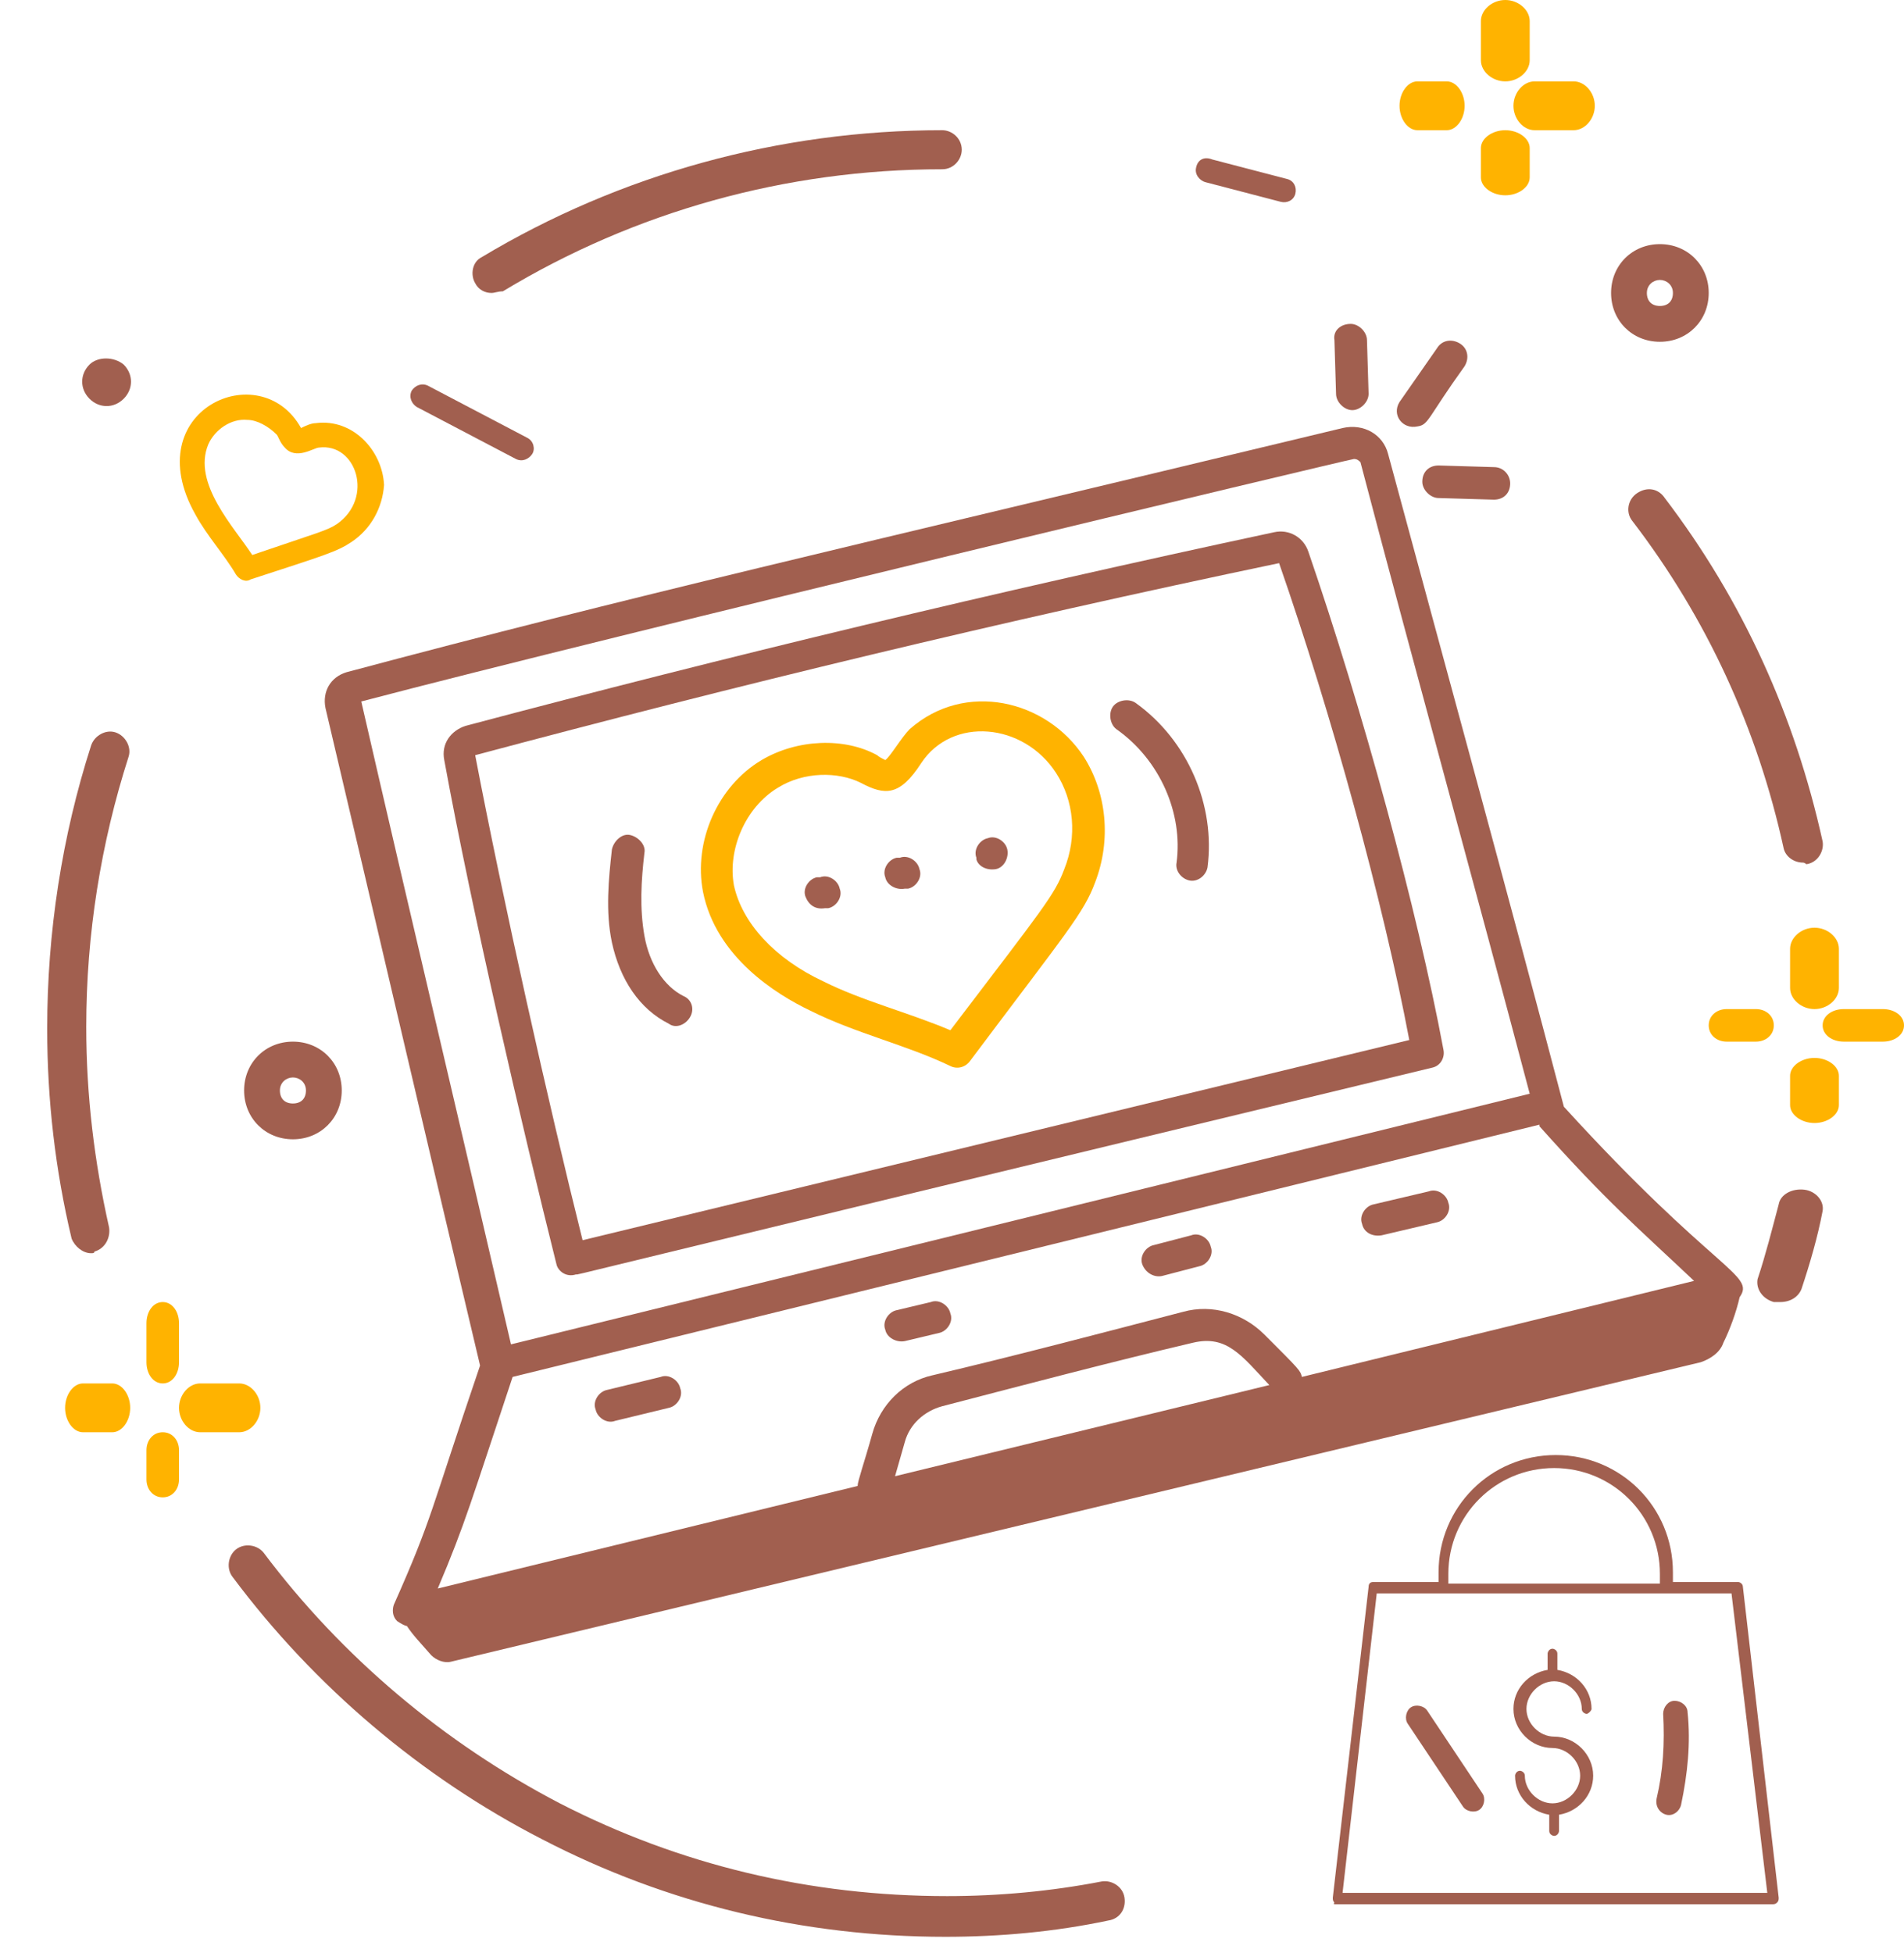
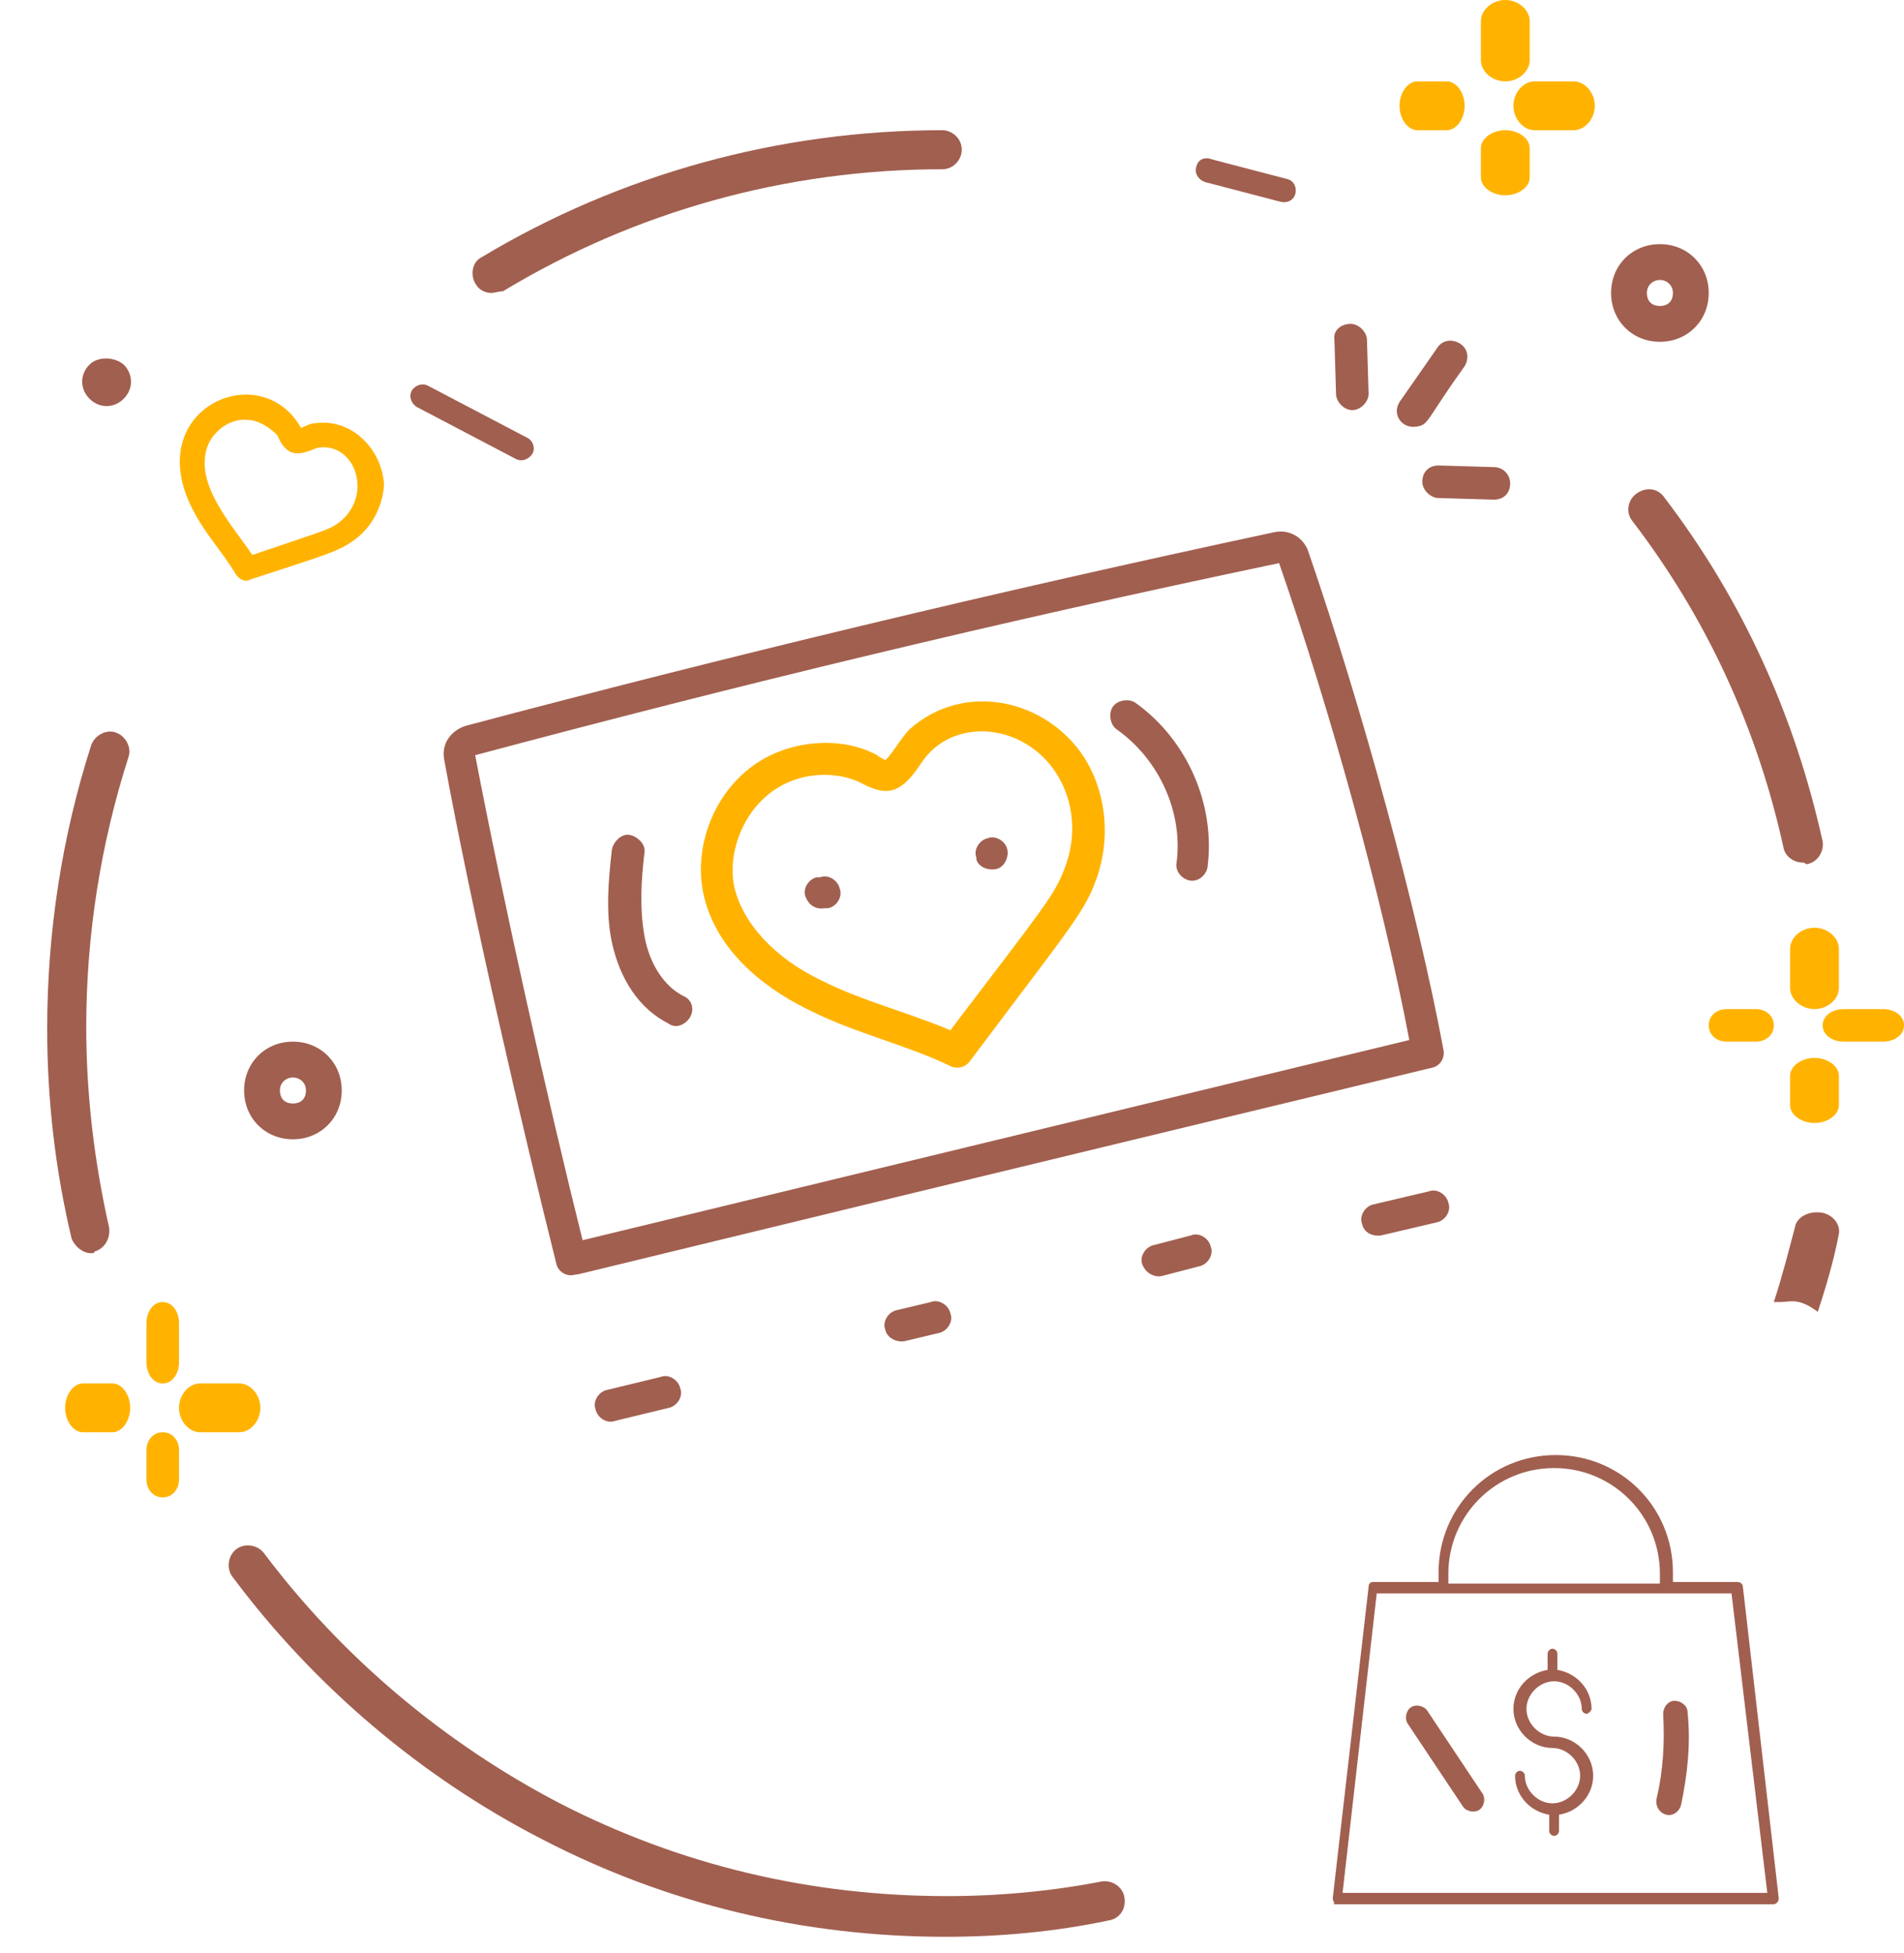
<svg xmlns="http://www.w3.org/2000/svg" id="katman_1" x="0px" y="0px" viewBox="-247 337 117 120" style="enable-background:new -247 337 117 120;" xml:space="preserve">
  <style type="text/css">	.st0{fill:#A15F4F;}	.st1{fill:#FFB300;}</style>
  <path class="st0" d="M-216.8,355c-0.4,0-0.8-0.2-1-0.6c-0.3-0.5-0.2-1.3,0.4-1.6c8.5-5.1,18.3-7.8,28.3-7.8c0.6,0,1.2,0.5,1.2,1.2 c0,0.6-0.5,1.2-1.2,1.2c-9.6,0-18.9,2.6-27,7.5C-216.4,354.9-216.6,355-216.8,355z" />
  <path class="st0" d="M-241.4,414c-0.5,0-1-0.4-1.2-0.9c-1-4.2-1.5-8.5-1.5-12.9c0-5.9,0.9-11.8,2.7-17.4c0.2-0.6,0.9-1,1.5-0.8 c0.6,0.2,1,0.9,0.8,1.5c-1.7,5.3-2.6,10.9-2.6,16.6c0,4.2,0.5,8.3,1.4,12.3c0.1,0.6-0.2,1.3-0.9,1.5C-241.2,414-241.3,414-241.4,414 L-241.4,414z" />
  <path class="st0" d="M-188.9,456c-8.7,0-17.1-2-24.8-6c-7.4-3.8-14-9.4-19-16.1c-0.4-0.5-0.3-1.3,0.2-1.7s1.3-0.3,1.7,0.2 c4.8,6.4,11.1,11.7,18.2,15.4c7.4,3.8,15.4,5.7,23.8,5.7c3.2,0,6.4-0.3,9.5-0.9c0.6-0.1,1.3,0.3,1.4,1c0.1,0.7-0.3,1.3-1,1.4 C-182.2,455.7-185.6,456-188.9,456L-188.9,456z" />
-   <path class="st0" d="M-137.6,417c-0.1,0-0.2,0-0.4,0c-0.7-0.2-1.1-0.8-1-1.4c0.5-1.5,0.9-3.1,1.3-4.6c0.1-0.6,0.8-1,1.6-0.9 c0.7,0.1,1.2,0.7,1.1,1.3c-0.3,1.6-0.8,3.3-1.3,4.8C-136.5,416.7-137,417-137.6,417L-137.6,417z" />
+   <path class="st0" d="M-137.6,417c-0.1,0-0.2,0-0.4,0c0.5-1.5,0.9-3.1,1.3-4.6c0.1-0.6,0.8-1,1.6-0.9 c0.7,0.1,1.2,0.7,1.1,1.3c-0.3,1.6-0.8,3.3-1.3,4.8C-136.5,416.7-137,417-137.6,417L-137.6,417z" />
  <path class="st0" d="M-136.2,390c-0.6,0-1.1-0.4-1.2-0.9c-1.6-7.3-4.7-14.1-9.3-20.1c-0.4-0.5-0.3-1.3,0.3-1.7 c0.6-0.4,1.3-0.3,1.7,0.3c4.8,6.3,8,13.4,9.7,21.1c0.1,0.6-0.3,1.3-1,1.4C-136.1,390-136.2,390-136.2,390L-136.2,390z" />
  <path class="st0" d="M-239.4,359.4c0.6,0.6,0.6,1.5,0,2.1c-0.6,0.6-1.5,0.6-2.1,0c-0.6-0.6-0.6-1.5,0-2.1 C-241,358.9-240,358.9-239.4,359.4z" />
  <path class="st1" d="M-240.1,425h-1.8c-0.6,0-1.1-0.7-1.1-1.5s0.5-1.5,1.1-1.5h1.8c0.6,0,1.1,0.7,1.1,1.5S-239.5,425-240.1,425 L-240.1,425z" />
  <path class="st1" d="M-232.3,425h-2.4c-0.7,0-1.3-0.7-1.3-1.5s0.6-1.5,1.3-1.5h2.4c0.7,0,1.3,0.7,1.3,1.5S-231.6,425-232.3,425z" />
  <path class="st1" d="M-237,429c-0.6,0-1-0.5-1-1.1v-1.8c0-0.6,0.4-1.1,1-1.1c0.6,0,1,0.5,1,1.1v1.8C-236,428.5-236.4,429-237,429z" />
  <path class="st1" d="M-237,422c-0.6,0-1-0.6-1-1.3v-2.4c0-0.7,0.4-1.3,1-1.3c0.6,0,1,0.6,1,1.3v2.4C-236,421.4-236.4,422-237,422z" />
  <path class="st1" d="M-139.1,401h-1.8c-0.6,0-1.1-0.4-1.1-1s0.5-1,1.1-1h1.8c0.6,0,1.1,0.4,1.1,1S-138.5,401-139.1,401z" />
  <path class="st1" d="M-131.3,401h-2.4c-0.7,0-1.3-0.4-1.3-1s0.6-1,1.3-1h2.4c0.7,0,1.3,0.4,1.3,1S-130.6,401-131.3,401z" />
  <path class="st1" d="M-135.5,406c-0.8,0-1.5-0.5-1.5-1.1v-1.8c0-0.6,0.7-1.1,1.5-1.1s1.5,0.5,1.5,1.1v1.8 C-134,405.5-134.7,406-135.5,406z" />
  <path class="st1" d="M-135.5,399c-0.8,0-1.5-0.6-1.5-1.3v-2.4c0-0.7,0.7-1.3,1.5-1.3s1.5,0.6,1.5,1.3v2.4 C-134,398.4-134.7,399-135.5,399z" />
  <path class="st1" d="M-158.1,345h-1.8c-0.6,0-1.1-0.7-1.1-1.5s0.5-1.5,1.1-1.5h1.8c0.6,0,1.1,0.7,1.1,1.5S-157.5,345-158.1,345z" />
  <path class="st1" d="M-150.3,345h-2.4c-0.7,0-1.3-0.7-1.3-1.5s0.6-1.5,1.3-1.5h2.4c0.7,0,1.3,0.7,1.3,1.5S-149.6,345-150.3,345z" />
  <path class="st1" d="M-154.5,349c-0.8,0-1.5-0.5-1.5-1.1v-1.8c0-0.6,0.7-1.1,1.5-1.1s1.5,0.5,1.5,1.1v1.8 C-153,348.5-153.7,349-154.5,349z" />
  <path class="st1" d="M-154.5,342c-0.8,0-1.5-0.6-1.5-1.3v-2.4c0-0.7,0.7-1.3,1.5-1.3s1.5,0.6,1.5,1.3v2.4 C-153,341.4-153.7,342-154.5,342z" />
  <path class="st0" d="M-229,407c-1.7,0-3-1.3-3-3s1.3-3,3-3s3,1.3,3,3S-227.3,407-229,407z M-229,403.2c-0.4,0-0.8,0.3-0.8,0.8 s0.3,0.8,0.8,0.8s0.8-0.3,0.8-0.8S-228.6,403.2-229,403.2z" />
  <path class="st0" d="M-145,358c-1.7,0-3-1.3-3-3s1.3-3,3-3s3,1.3,3,3S-143.3,358-145,358z M-145,354.2c-0.4,0-0.8,0.3-0.8,0.8 s0.3,0.8,0.8,0.8s0.8-0.3,0.8-0.8S-144.6,354.2-145,354.2z" />
  <path class="st1" d="M-227.6,363c-0.3,0-0.7,0.2-0.9,0.3c-2.5-4.5-10.1-1.1-6.5,5.3c0.7,1.3,1.8,2.5,2.5,3.7 c0.2,0.3,0.6,0.5,0.9,0.3c4.6-1.5,5.3-1.7,6.2-2.3c1.2-0.8,1.9-2.1,2-3.5C-223.5,364.7-225.3,362.7-227.6,363L-227.6,363z  M-226.3,369.2c-0.6,0.4-1.1,0.5-5.2,1.9c-1.1-1.7-3.7-4.4-2.7-6.8c0.4-0.9,1.4-1.6,2.4-1.5l0,0c0.6,0,1.3,0.4,1.8,0.9 c0.1,0.1,0.2,0.5,0.5,0.8c0.7,0.8,1.8,0,2.1,0C-225.1,364.2-224,367.6-226.3,369.2L-226.3,369.2z" />
  <path class="st0" d="M-214.6,363.9l-6.1-3.2c-0.4-0.2-0.8,0-1,0.3c-0.2,0.4,0,0.8,0.3,1l6.1,3.2c0.4,0.2,0.8,0,1-0.3 C-214.1,364.6-214.2,364.1-214.6,363.9z" />
  <path class="st0" d="M-156.1,448.2c0.3-0.2,0.4-0.7,0.2-1l-3.4-5.1c-0.2-0.3-0.7-0.4-1-0.2c-0.3,0.2-0.4,0.7-0.2,1l3.4,5.1 C-156.9,448.3-156.4,448.4-156.1,448.2L-156.1,448.2z" />
  <path class="st0" d="M-144.6,448.5c0.4,0.1,0.8-0.2,0.9-0.6c0.4-1.9,0.6-3.8,0.4-5.7c0-0.4-0.4-0.7-0.8-0.7c-0.4,0-0.7,0.4-0.7,0.8 c0.1,1.8,0,3.5-0.4,5.2C-145.3,448-145,448.4-144.6,448.5L-144.6,448.5z" />
  <path class="st0" d="M-173.5,347.3c-0.1,0.4,0.2,0.8,0.6,0.9l4.6,1.2c0.4,0.1,0.8-0.1,0.9-0.5c0.1-0.4-0.1-0.8-0.5-0.9l-4.6-1.2 C-173,346.6-173.4,346.8-173.5,347.3L-173.5,347.3z" />
  <g>
-     <path class="st0" d="M-222,436.9c0.4,0.6,0.8,1,1.5,1.8c0.3,0.3,0.8,0.5,1.2,0.4l76.8-18.4c0.6-0.2,1.2-0.6,1.4-1.2  c0.4-0.8,0.8-1.9,1-2.8c1-1.4-1.5-1.5-10.8-11.7c-3.3-12.6-7.4-27.5-10.8-40.1c-0.3-1.2-1.5-1.9-2.8-1.6  c-31.6,7.6-43.6,10.3-61.2,15c-1,0.3-1.5,1.2-1.3,2.2c2.9,12.3,6.5,27.8,9.5,40.4c-3.1,9.1-2.9,9.3-5.3,14.7  c-0.1,0.3-0.1,0.7,0.2,1C-222.3,436.8-222.1,436.9-222,436.9L-222,436.9z M-192,427.7l0.6-2.1c0.3-1.1,1.2-1.9,2.3-2.2  c5-1.3,10.3-2.7,15.4-3.9c2.1-0.5,3,0.8,4.7,2.6L-192,427.7z M-224.8,380.1c15.2-4,60.8-14.9,61-14.9c0.2,0,0.3,0.1,0.4,0.2  c3.2,12.2,7.1,26.3,10.4,38.8l-62.6,15.4C-218.4,407.5-222,392.3-224.8,380.1L-224.8,380.1z M-215.5,421.6l63.1-15.5  c0,0,0,0.1,0,0.1c4.2,4.7,5.9,6.1,9.5,9.5l-24.1,5.9c-0.1-0.4-0.1-0.4-2.3-2.6c-1.3-1.3-3.2-1.9-5-1.4c-5,1.3-10.3,2.7-15.4,3.9  c-1.8,0.4-3.2,1.8-3.7,3.6c-0.5,1.8-0.9,2.9-0.9,3.2l-25.8,6.3C-218.4,430.6-218,429.1-215.5,421.6L-215.5,421.6z" />
    <path class="st0" d="M-211.6,415.3c0.3,0-3.4,0.8,52.6-12.7c0.5-0.1,0.8-0.6,0.7-1.1c-1.6-8.6-5-21-8.3-30.6  c-0.3-0.9-1.2-1.4-2.1-1.2c-17.3,3.7-33.5,7.6-49.7,11.9c-0.9,0.3-1.5,1.1-1.3,2.1c1.7,9.3,4.8,22.6,6.9,31  C-212.7,415.1-212.2,415.5-211.6,415.3L-211.6,415.3z M-217.8,383.4c16.1-4.3,32.2-8.2,49.4-11.8c3.2,9.2,6.4,20.8,8,29.3  l-50.8,12.3C-213.3,404.8-216.1,392.3-217.8,383.4L-217.8,383.4z" />
    <path class="st0" d="M-206.4,421.6l-3.3,0.8c-0.5,0.1-0.9,0.7-0.7,1.2c0.1,0.5,0.7,0.9,1.2,0.7l3.3-0.8c0.5-0.1,0.9-0.7,0.7-1.2  C-205.3,421.8-205.9,421.4-206.4,421.6z" />
    <path class="st0" d="M-191.4,419.4l2.1-0.5c0.5-0.1,0.9-0.7,0.7-1.2c-0.1-0.5-0.7-0.9-1.2-0.7l-2.1,0.5c-0.5,0.1-0.9,0.7-0.7,1.2  C-192.5,419.2-191.9,419.5-191.4,419.4L-191.4,419.4z" />
    <path class="st0" d="M-175.6,415.4l2.3-0.6c0.5-0.1,0.9-0.7,0.7-1.2c-0.1-0.5-0.7-0.9-1.2-0.7l-2.3,0.6c-0.5,0.1-0.9,0.7-0.7,1.2  C-176.6,415.2-176.1,415.5-175.6,415.4z" />
    <path class="st0" d="M-162.1,412.9l3.4-0.8c0.5-0.1,0.9-0.7,0.7-1.2c-0.1-0.5-0.7-0.9-1.2-0.7l-3.4,0.8c-0.5,0.1-0.9,0.7-0.7,1.2  C-163.2,412.7-162.7,413-162.1,412.9z" />
    <path class="st0" d="M-165,357.9l0.1,3.3c0,0.5,0.5,1,1,1c0.5,0,1-0.5,1-1l-0.1-3.3c0-0.5-0.5-1-1-1  C-164.6,356.9-165.1,357.3-165,357.9z" />
    <path class="st0" d="M-157,359.5c0.3-0.5,0.2-1.1-0.3-1.4c-0.5-0.3-1.1-0.2-1.4,0.3l-2.3,3.3c-0.5,0.8,0.2,1.7,1.1,1.5  C-159.2,363.1-159.3,362.7-157,359.5L-157,359.5z" />
    <path class="st0" d="M-158.6,367.6l3.4,0.1c0.6,0,1-0.4,1-1c0-0.5-0.4-1-1-1l-3.4-0.1c-0.6,0-1,0.4-1,1  C-159.6,367.1-159.1,367.6-158.6,367.6z" />
    <path class="st1" d="M-197.2,399.1c2.8,1.4,5.9,2.1,8.6,3.4c0.4,0.2,0.9,0.1,1.2-0.3c6-8,7-9.1,7.7-11c1-2.6,0.7-5.5-0.7-7.7  c-2.3-3.5-7.3-4.7-10.7-1.7c-0.5,0.5-1.2,1.7-1.5,1.9c-0.2-0.1-0.4-0.2-0.5-0.3c-2-1.1-4.9-1-7.1,0.3l0,0c-2.7,1.6-4.2,5-3.6,8.1  C-203,395.8-199.3,398.1-197.2,399.1L-197.2,399.1z M-199.2,385.4L-199.2,385.4c1.6-1,3.7-1,5.1-0.3c1.5,0.8,2.4,0.8,3.7-1.2  c1.9-2.9,6.3-2.5,8.3,0.6c1.1,1.7,1.3,3.9,0.5,5.9c-0.6,1.6-1.3,2.4-7,9.9c-2.6-1.1-5.4-1.8-7.8-3c-3-1.4-5-3.6-5.5-5.9  C-202.3,389.2-201.2,386.6-199.2,385.4L-199.2,385.4z" />
    <path class="st0" d="M-204.6,399.5c0.3-0.5,0.1-1.1-0.4-1.3c-1.2-0.6-2.1-2-2.4-3.7c-0.3-1.7-0.2-3.4,0-5.1c0.1-0.5-0.4-1-0.9-1.1  c-0.5-0.1-1,0.4-1.1,0.9c-0.2,1.8-0.4,3.8,0,5.7c0.5,2.3,1.7,4.1,3.5,5C-205.5,400.2-204.9,400-204.6,399.5L-204.6,399.5z" />
    <path class="st0" d="M-174.7,390c-0.1,0.5,0.3,1,0.8,1.1c0.5,0.1,1-0.3,1.1-0.8c0.5-3.8-1.2-7.8-4.4-10.1c-0.4-0.3-1.1-0.2-1.4,0.2  c-0.3,0.4-0.2,1.1,0.2,1.4C-175.7,383.7-174.3,387-174.7,390L-174.7,390z" />
    <path class="st0" d="M-196.3,392.8l0.2,0c0.5-0.1,0.9-0.7,0.7-1.2c-0.1-0.5-0.7-0.9-1.2-0.7l-0.2,0c-0.5,0.1-0.9,0.7-0.7,1.2  S-196.9,392.9-196.3,392.8z" />
-     <path class="st0" d="M-191.4,391.6l0.2,0c0.5-0.1,0.9-0.7,0.7-1.2c-0.1-0.5-0.7-0.9-1.2-0.7l-0.2,0c-0.5,0.1-0.9,0.7-0.7,1.2  C-192.5,391.4-191.9,391.7-191.4,391.6z" />
    <path class="st0" d="M-185.8,390.4c0.5-0.1,0.8-0.7,0.7-1.2c-0.1-0.5-0.7-0.9-1.2-0.7c-0.5,0.1-0.9,0.7-0.7,1.2l0,0.1  C-186.9,390.2-186.4,390.5-185.8,390.4L-185.8,390.4z" />
  </g>
  <g>
    <path class="st0" d="M-164.9,454h26.8c0.1,0,0.2,0,0.3-0.1c0.1-0.1,0.1-0.2,0.1-0.3l-2.2-19.1c0-0.2-0.2-0.3-0.3-0.3h-4v-0.6  c0-4-3.2-7.2-7.2-7.2s-7.2,3.2-7.2,7.2v0.6l-4,0c-0.2,0-0.3,0.1-0.3,0.3l-2.2,19.1c0,0.1,0,0.2,0.1,0.3  C-165.1,454-165,454-164.9,454L-164.9,454z M-158,433.7c0-3.6,2.9-6.5,6.5-6.5c3.6,0,6.5,2.9,6.5,6.5v0.6h-13L-158,433.7z   M-162.4,434.9h21.8l2.2,18.4h-26.1L-162.4,434.9z" />
    <path class="st0" d="M-151.5,440.3c0.9,0,1.7,0.8,1.7,1.7c0,0.2,0.2,0.3,0.3,0.3s0.3-0.2,0.3-0.3c0-1.2-0.9-2.2-2.1-2.4v-1  c0-0.2-0.2-0.3-0.3-0.3c-0.2,0-0.3,0.2-0.3,0.3v1c-1.2,0.2-2.1,1.2-2.1,2.4c0,1.3,1.1,2.4,2.4,2.4c0.9,0,1.7,0.8,1.7,1.7  s-0.8,1.7-1.7,1.7c-0.9,0-1.7-0.8-1.7-1.7c0-0.2-0.2-0.3-0.3-0.3c-0.2,0-0.3,0.2-0.3,0.3c0,1.2,0.9,2.2,2.1,2.4v1  c0,0.2,0.2,0.3,0.3,0.3c0.2,0,0.3-0.2,0.3-0.3v-1c1.2-0.2,2.1-1.2,2.1-2.4c0-1.3-1.1-2.4-2.4-2.4c-0.9,0-1.7-0.8-1.7-1.7  C-153.2,441.1-152.4,440.3-151.5,440.3L-151.5,440.3z" />
  </g>
</svg>